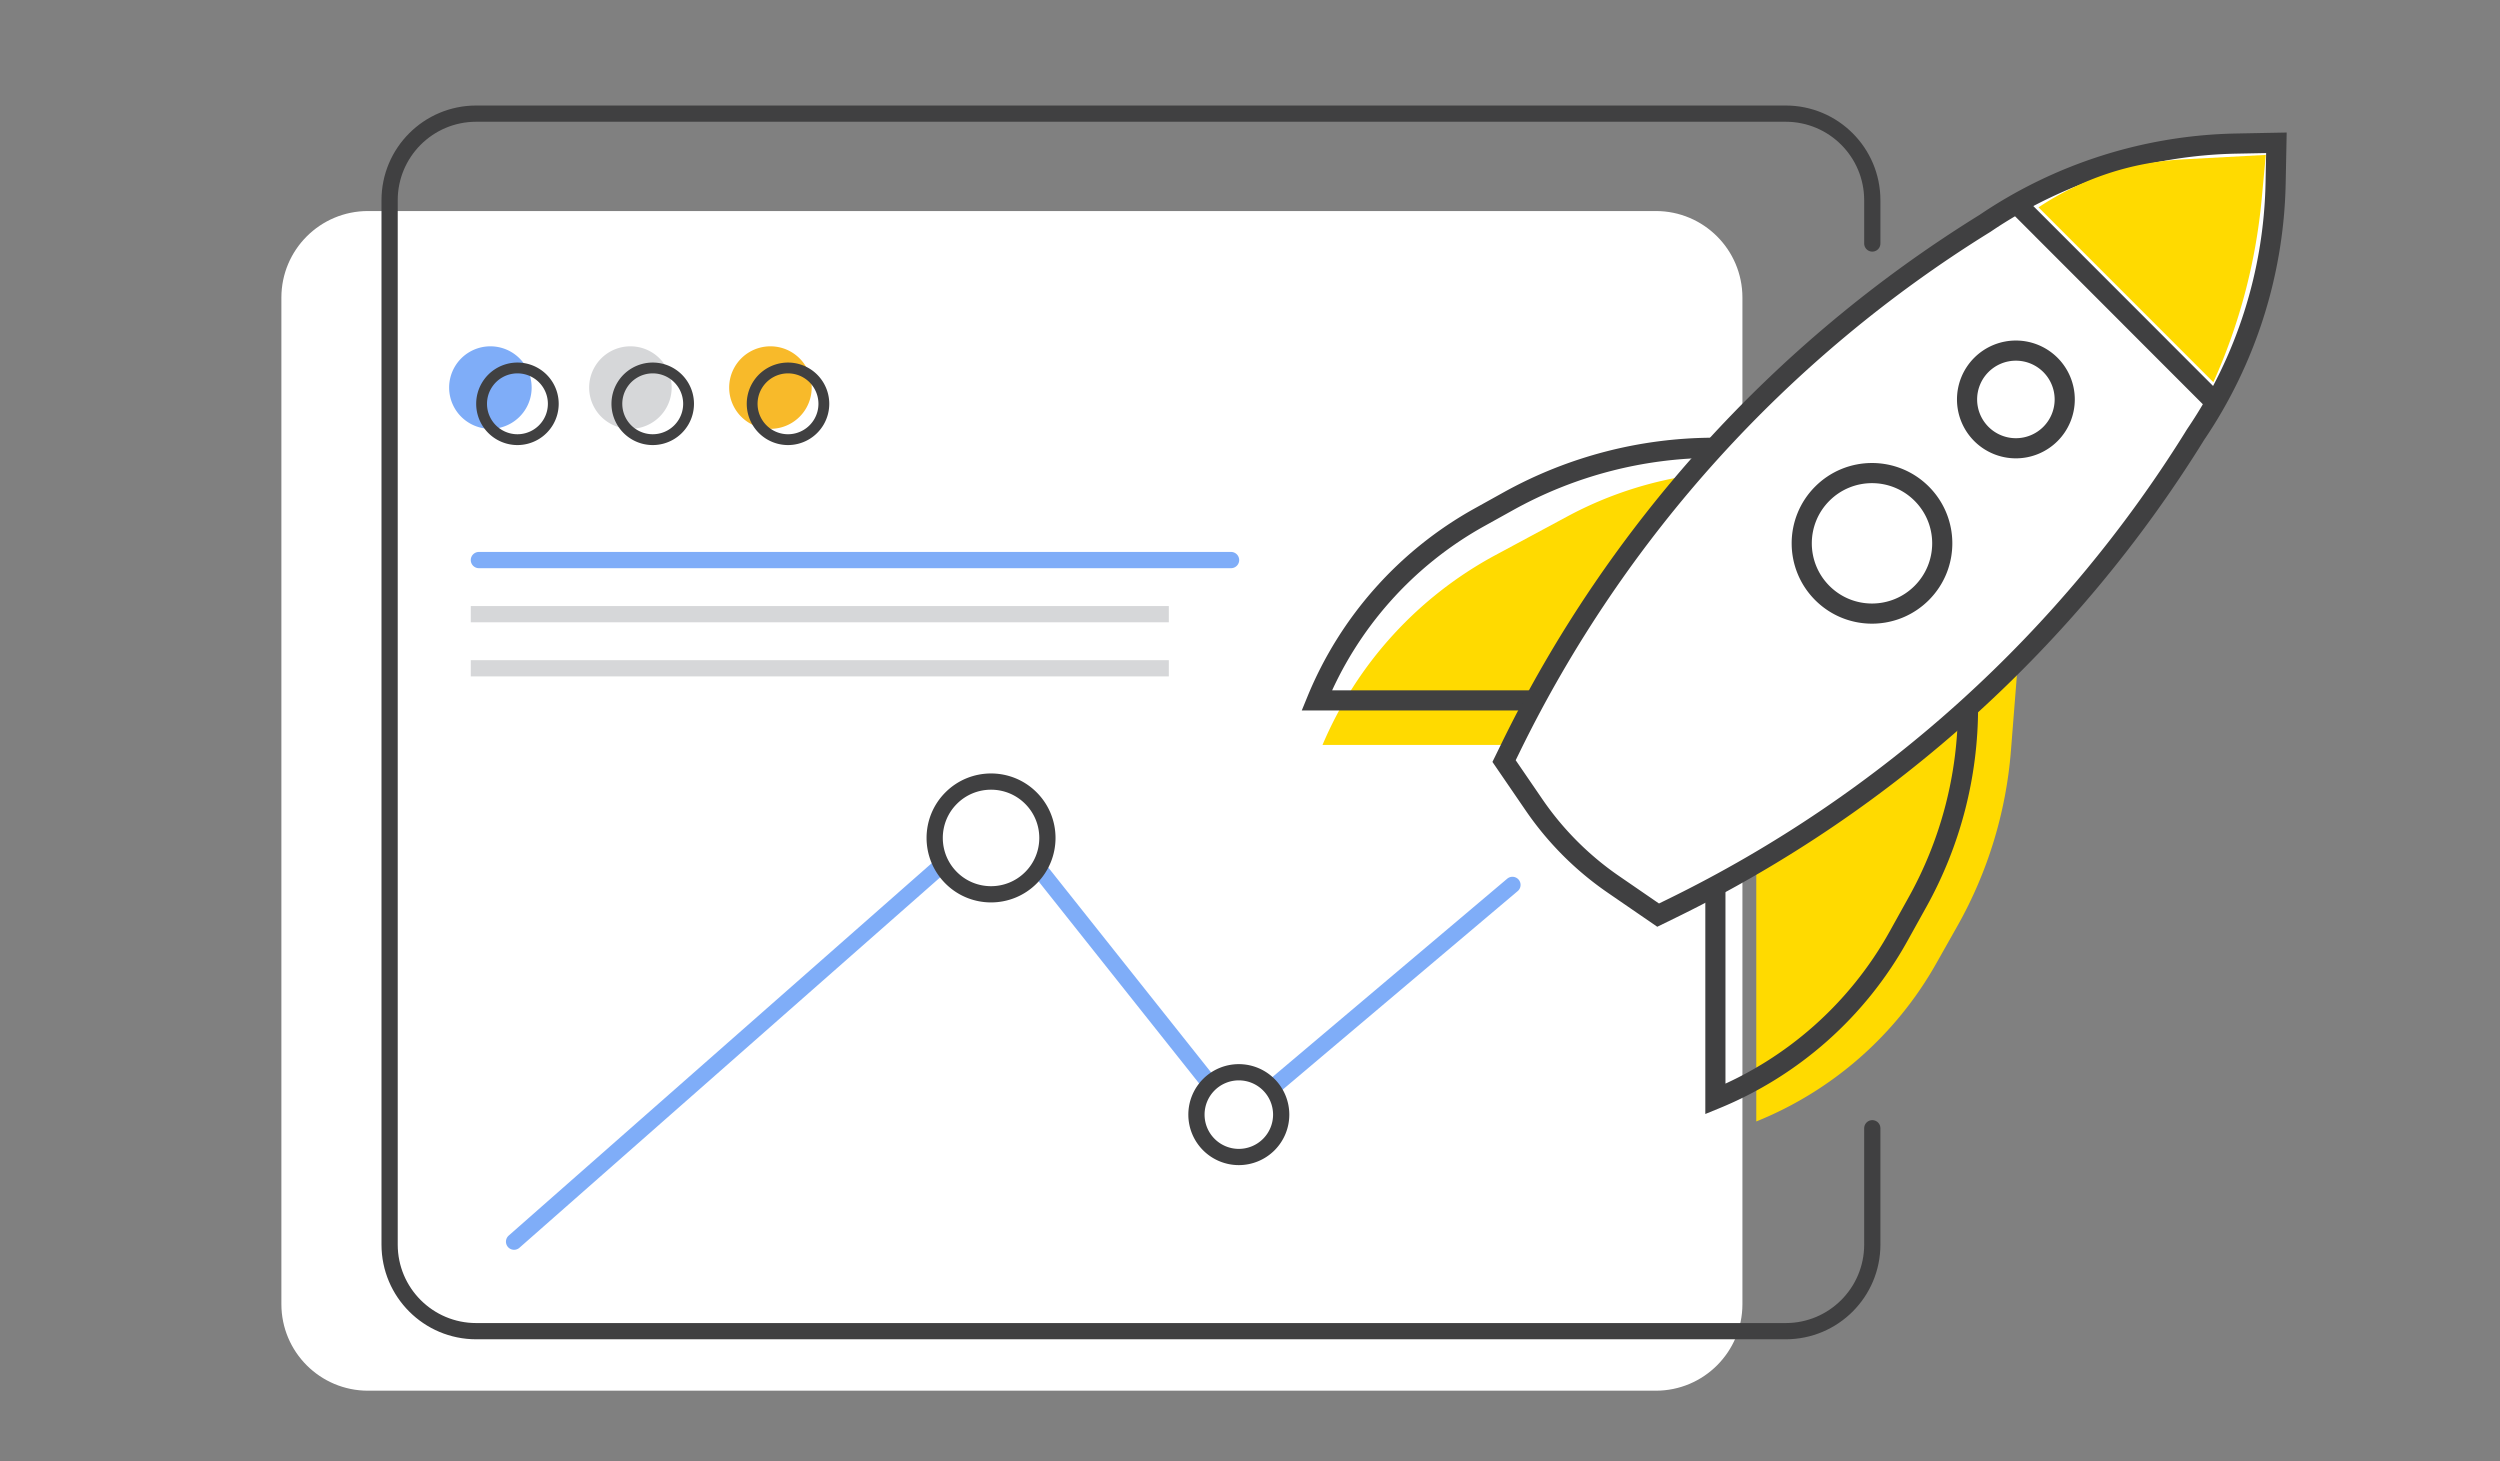
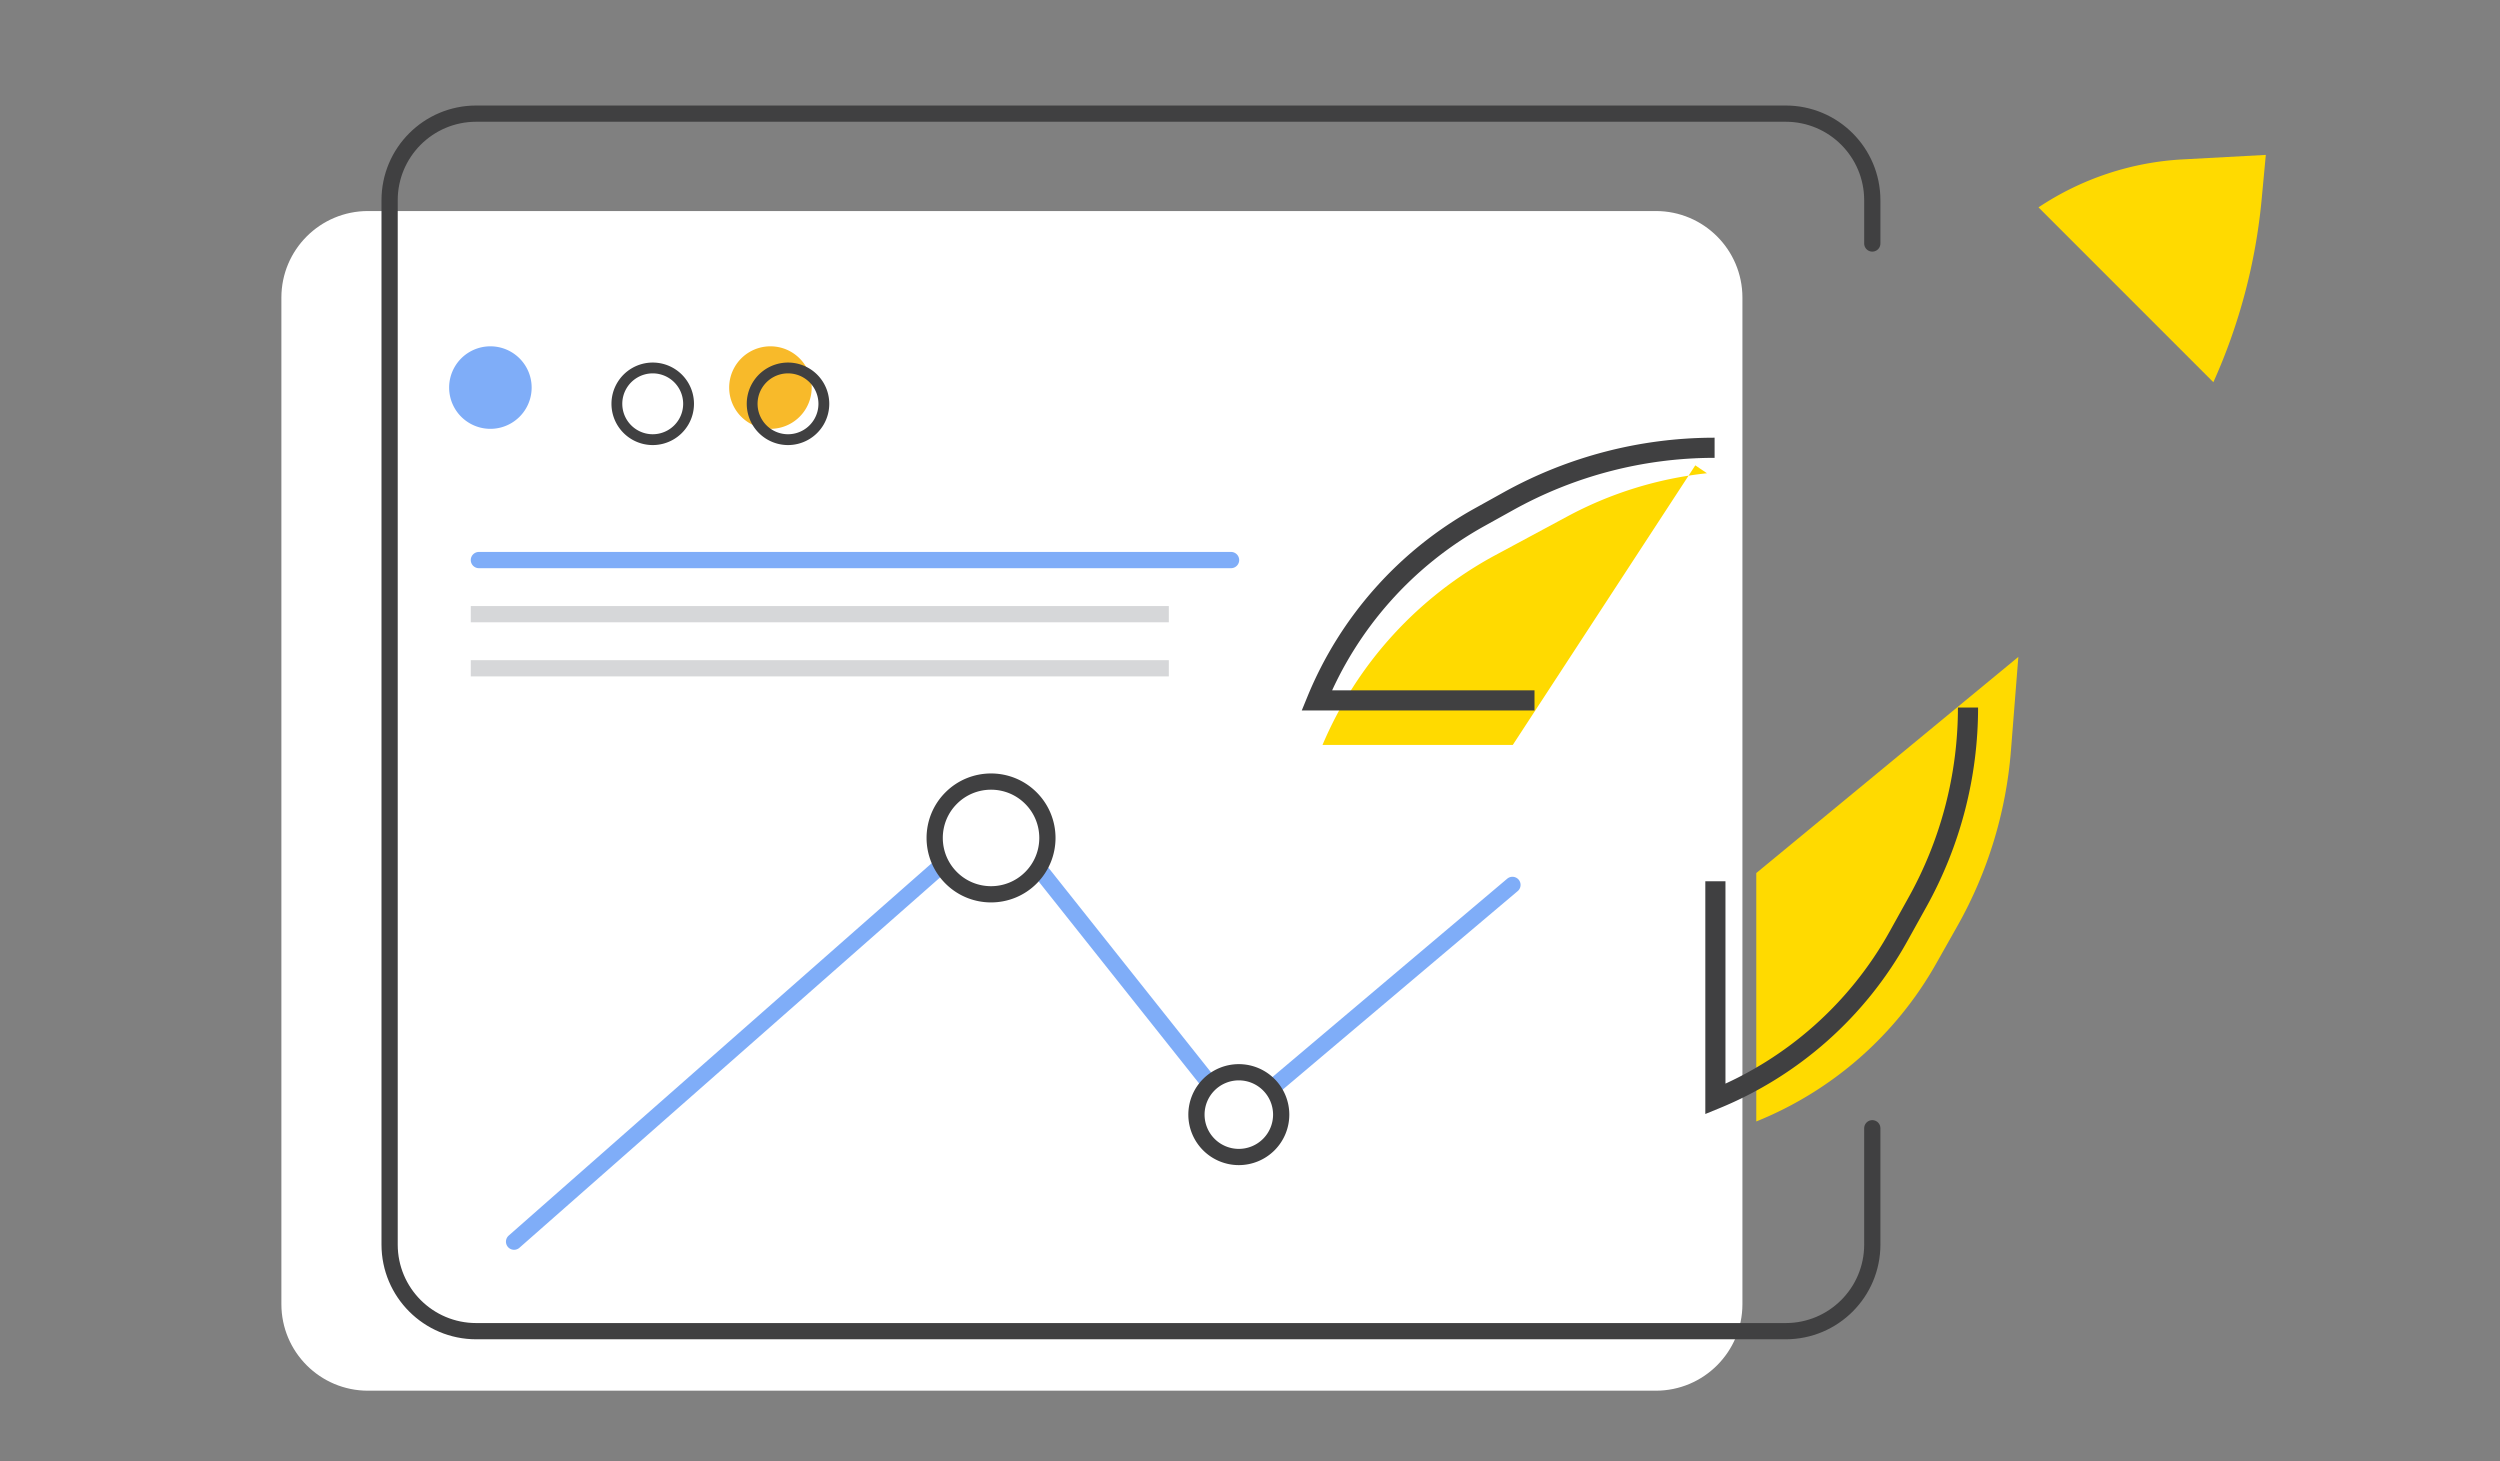
<svg xmlns="http://www.w3.org/2000/svg" width="462" height="270" fill="none">
  <rect width="100%" height="100%" fill="#808080" stroke="none" />
  <g clip-path="url(#a)">
    <path d="M306 39H68c-8.837 0-16 7.163-16 16v186c0 8.837 7.163 16 16 16h238c8.837 0 16-7.163 16-16V55c0-8.837-7.163-16-16-16z" fill="#fff" />
    <path d="M346 45v-8c0-8.837-7.163-16-16-16H88c-8.837 0-16 7.163-16 16v193c0 8.837 7.163 16 16 16h242c8.837 0 16-7.163 16-16v-21.5" stroke="#404041" stroke-width="3" stroke-linecap="round" />
    <path d="M244.399 137.664a71.513 71.513 0 0 1 31.976-35.089l13.287-7.145a70.186 70.186 0 0 1 25.782-7.973l-2.153-1.461-33.728 51.668h-35.164zM324.562 207.245a66.905 66.905 0 0 0 33.232-29.155l3.919-6.941a78.603 78.603 0 0 0 9.909-32.44l1.369-17.315-48.429 39.944v45.907z" fill="#FFDA00" />
    <path d="M317.004 162.859v40.234a68.384 68.384 0 0 0 33.838-30.062l3.54-6.373a73.934 73.934 0 0 0 9.305-35.909M283.576 129.431h-40.234a68.372 68.372 0 0 1 30.062-33.838l5.347-2.97a78.467 78.467 0 0 1 38.107-9.875" stroke="#404041" stroke-width="3.723" />
-     <path d="m366.786 41.303.033-.02.031-.021a85.681 85.681 0 0 1 46.374-14.728l7.456-.146-.147 7.455a85.677 85.677 0 0 1-14.727 46.374l-.022.032-.02.032a235.372 235.372 0 0 1-96.674 87.53l-2.667 1.305-8.178-5.622-.093-.064a56.66 56.66 0 0 1-14.657-14.685l-5.544-8.099 1.306-2.669a235.383 235.383 0 0 1 87.529-96.674z" fill="#fff" stroke="#404041" stroke-width="3.723" />
-     <path d="m371.803 36.761 37.237 37.265M366.155 80.198a9.024 9.024 0 0 0 12.762 0 9.023 9.023 0 0 0 0-12.763 9.024 9.024 0 0 0-12.762 0 9.024 9.024 0 0 0 0 12.763zM336.764 109.589c5.071 5.07 13.291 5.07 18.362 0 5.07-5.071 5.07-13.291 0-18.361-5.071-5.07-13.291-5.07-18.362 0-5.07 5.07-5.07 13.29 0 18.361z" stroke="#404041" stroke-width="3.723" />
    <path d="m417.953 36.836.77-8.21-15.347.829a53.237 53.237 0 0 0-26.659 8.864l32.312 32.313a106.601 106.601 0 0 0 8.924-33.796z" fill="#FFDA00" />
    <path d="m279.5 163.53-50.16 42.371a1 1 0 0 1-1.428-.142l-42.968-54.08a1 1 0 0 0-1.444-.129L95 229.46" stroke="#7FADF8" stroke-width="3" stroke-linecap="round" />
    <path d="M175.78 162.217c4.068 4.068 10.663 4.068 14.73 0 4.068-4.067 4.068-10.662 0-14.73-4.067-4.068-10.662-4.068-14.73 0s-4.068 10.663 0 14.73zM223.398 211.519a7.828 7.828 0 0 0 11.072 0 7.828 7.828 0 0 0 0-11.072 7.828 7.828 0 0 0-11.072 0 7.828 7.828 0 0 0 0 11.072z" fill="#fff" stroke="#404041" stroke-width="3" />
    <path d="M90.624 79.248a7.624 7.624 0 1 0 0-15.248 7.624 7.624 0 0 0 0 15.248z" fill="#7FADF8" />
-     <path d="M95.624 81.248a6.624 6.624 0 1 0 0-13.248 6.624 6.624 0 0 0 0 13.248z" stroke="#404041" stroke-width="2" />
-     <path d="M116.5 79.248a7.624 7.624 0 1 0 0-15.248 7.624 7.624 0 1 0 0 15.248z" fill="#D6D7D9" />
    <path d="M142.376 79.248a7.624 7.624 0 1 0 0-15.248 7.624 7.624 0 1 0 0 15.248z" fill="#F8BA2A" />
    <path d="M120.624 81.248a6.624 6.624 0 1 0 0-13.248 6.624 6.624 0 0 0 0 13.248zM145.624 81.248a6.624 6.624 0 1 0 0-13.248 6.624 6.624 0 0 0 0 13.248z" stroke="#404041" stroke-width="2" />
    <path d="M227.5 102h-139a1.5 1.5 0 0 0 0 3h139a1.5 1.5 0 0 0 0-3z" fill="#7FADF8" />
    <path d="M216 112H87v3h129v-3zM216 122H87v3h129v-3z" fill="#D6D7D9" />
  </g>
  <defs>
    <clipPath id="a">
      <path fill="#fff" d="M0 0h462v270H0z" />
    </clipPath>
  </defs>
</svg>